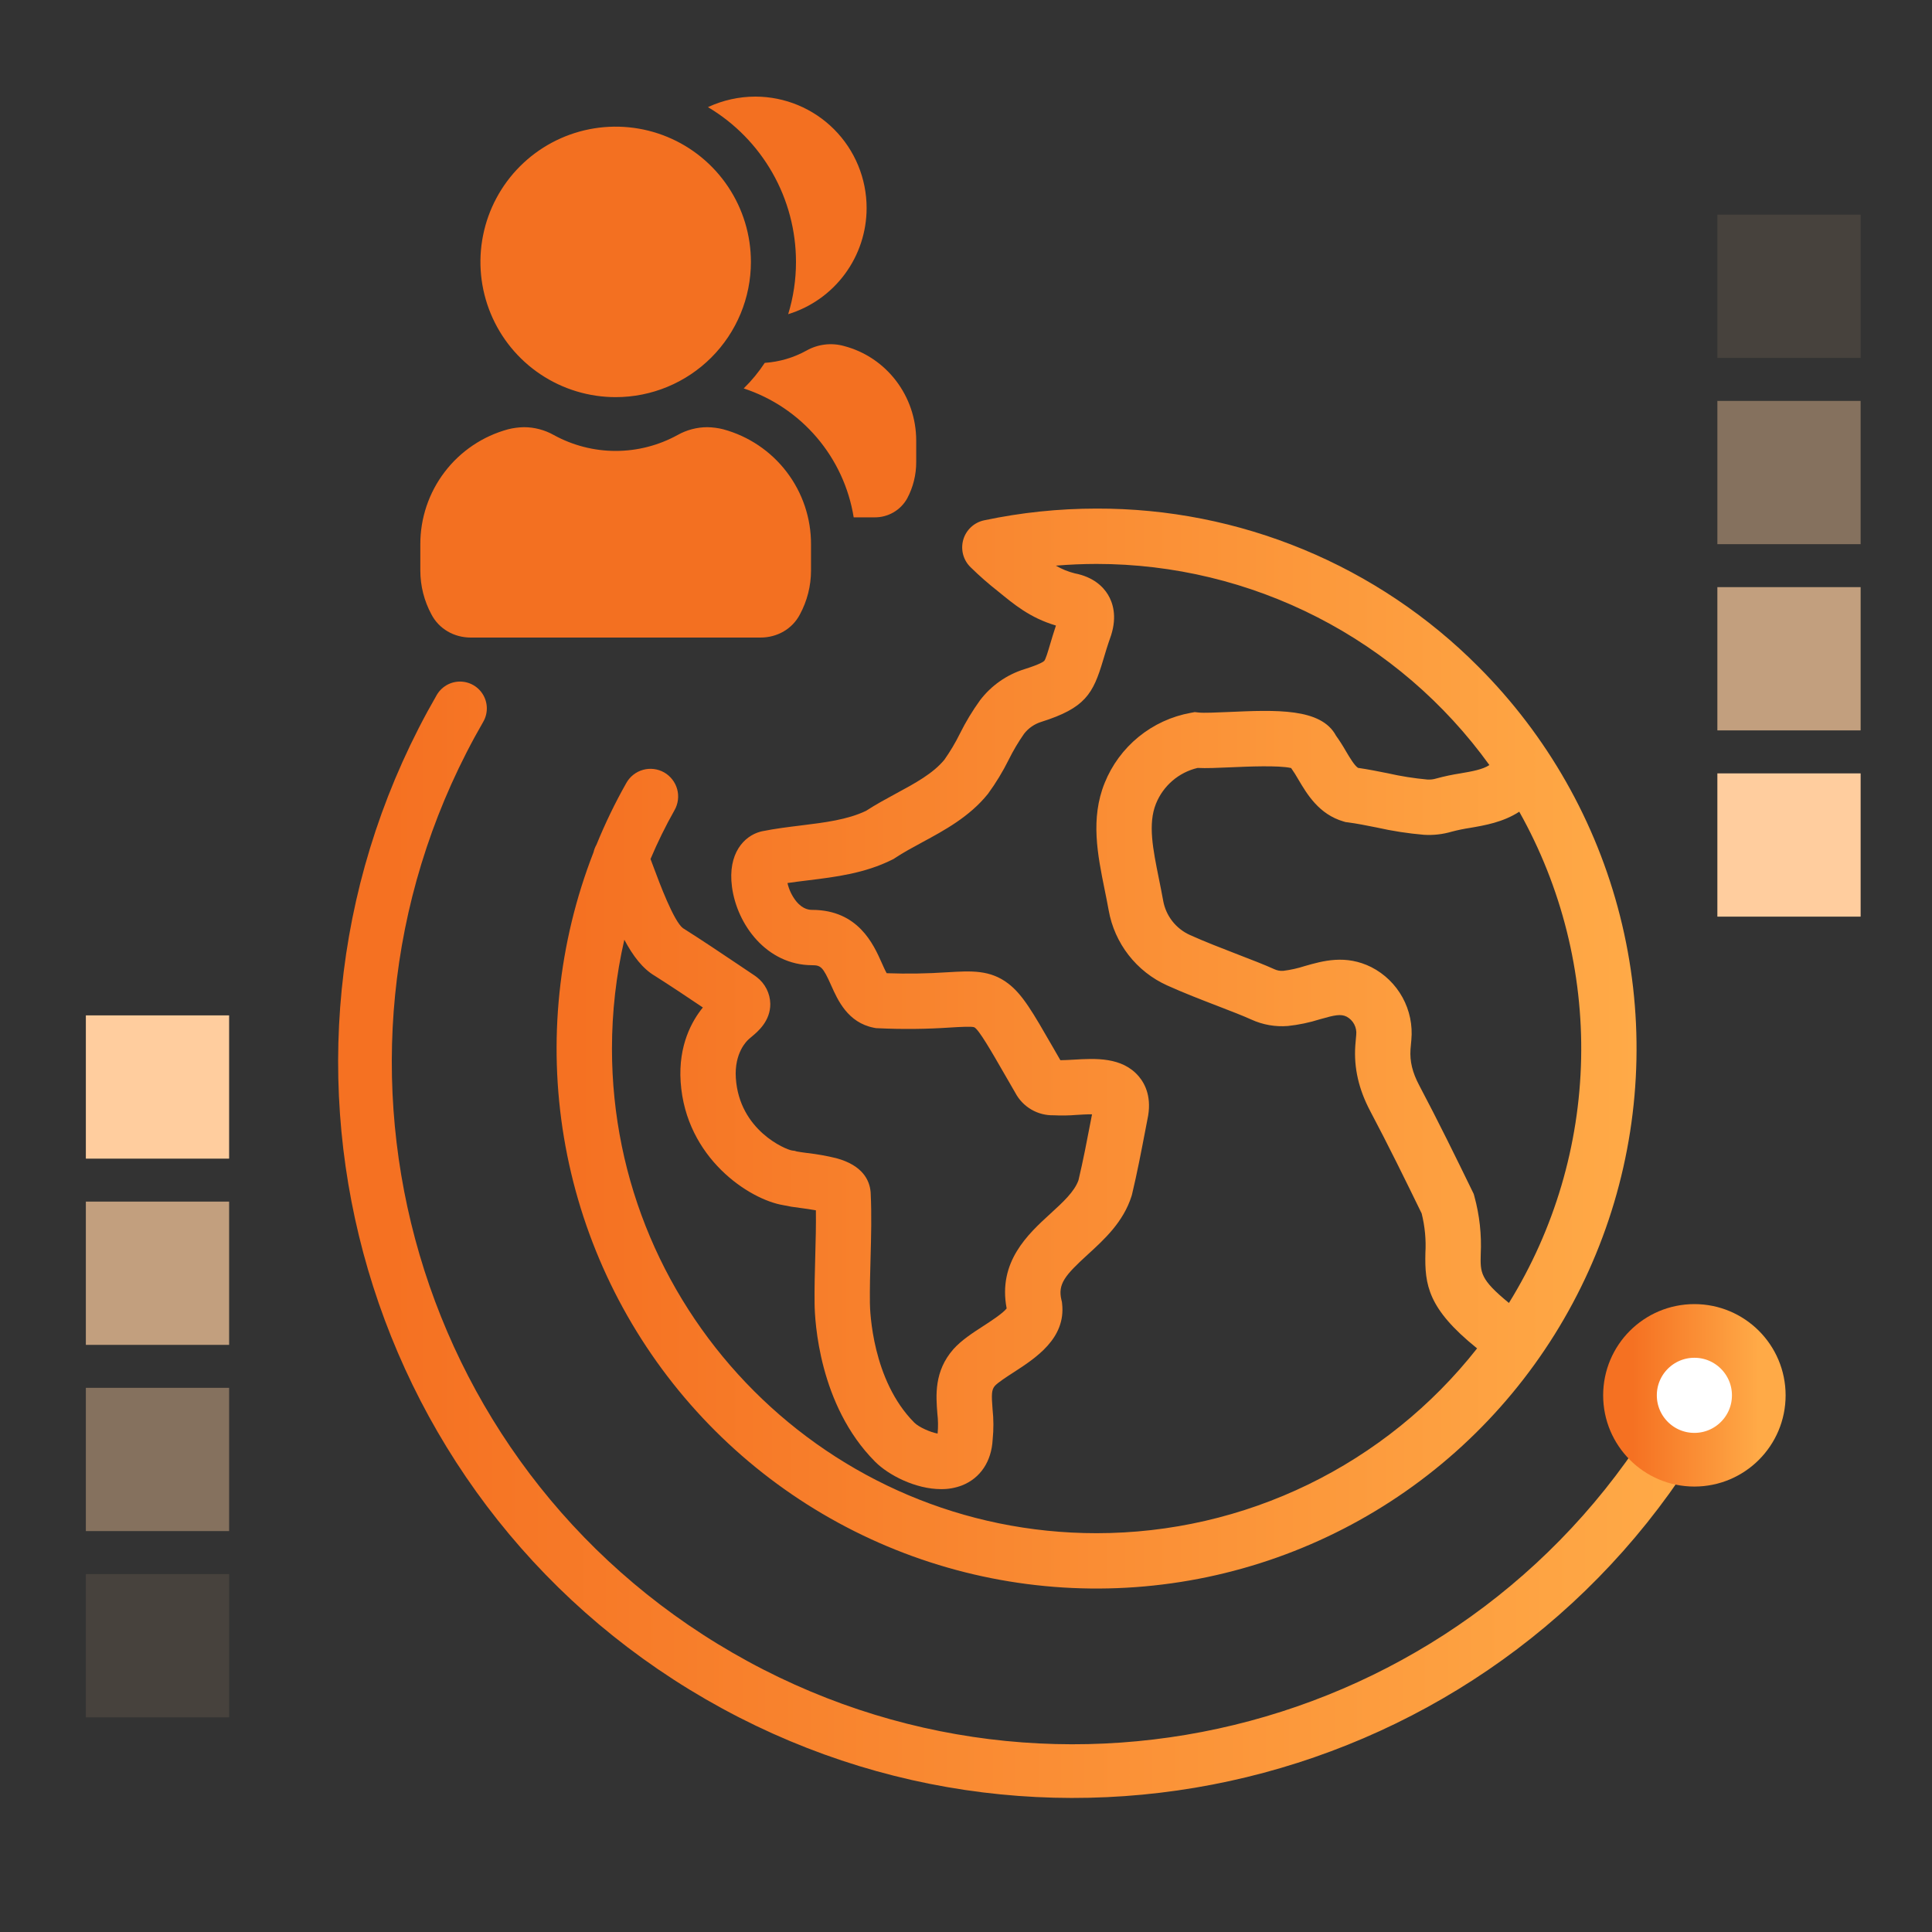
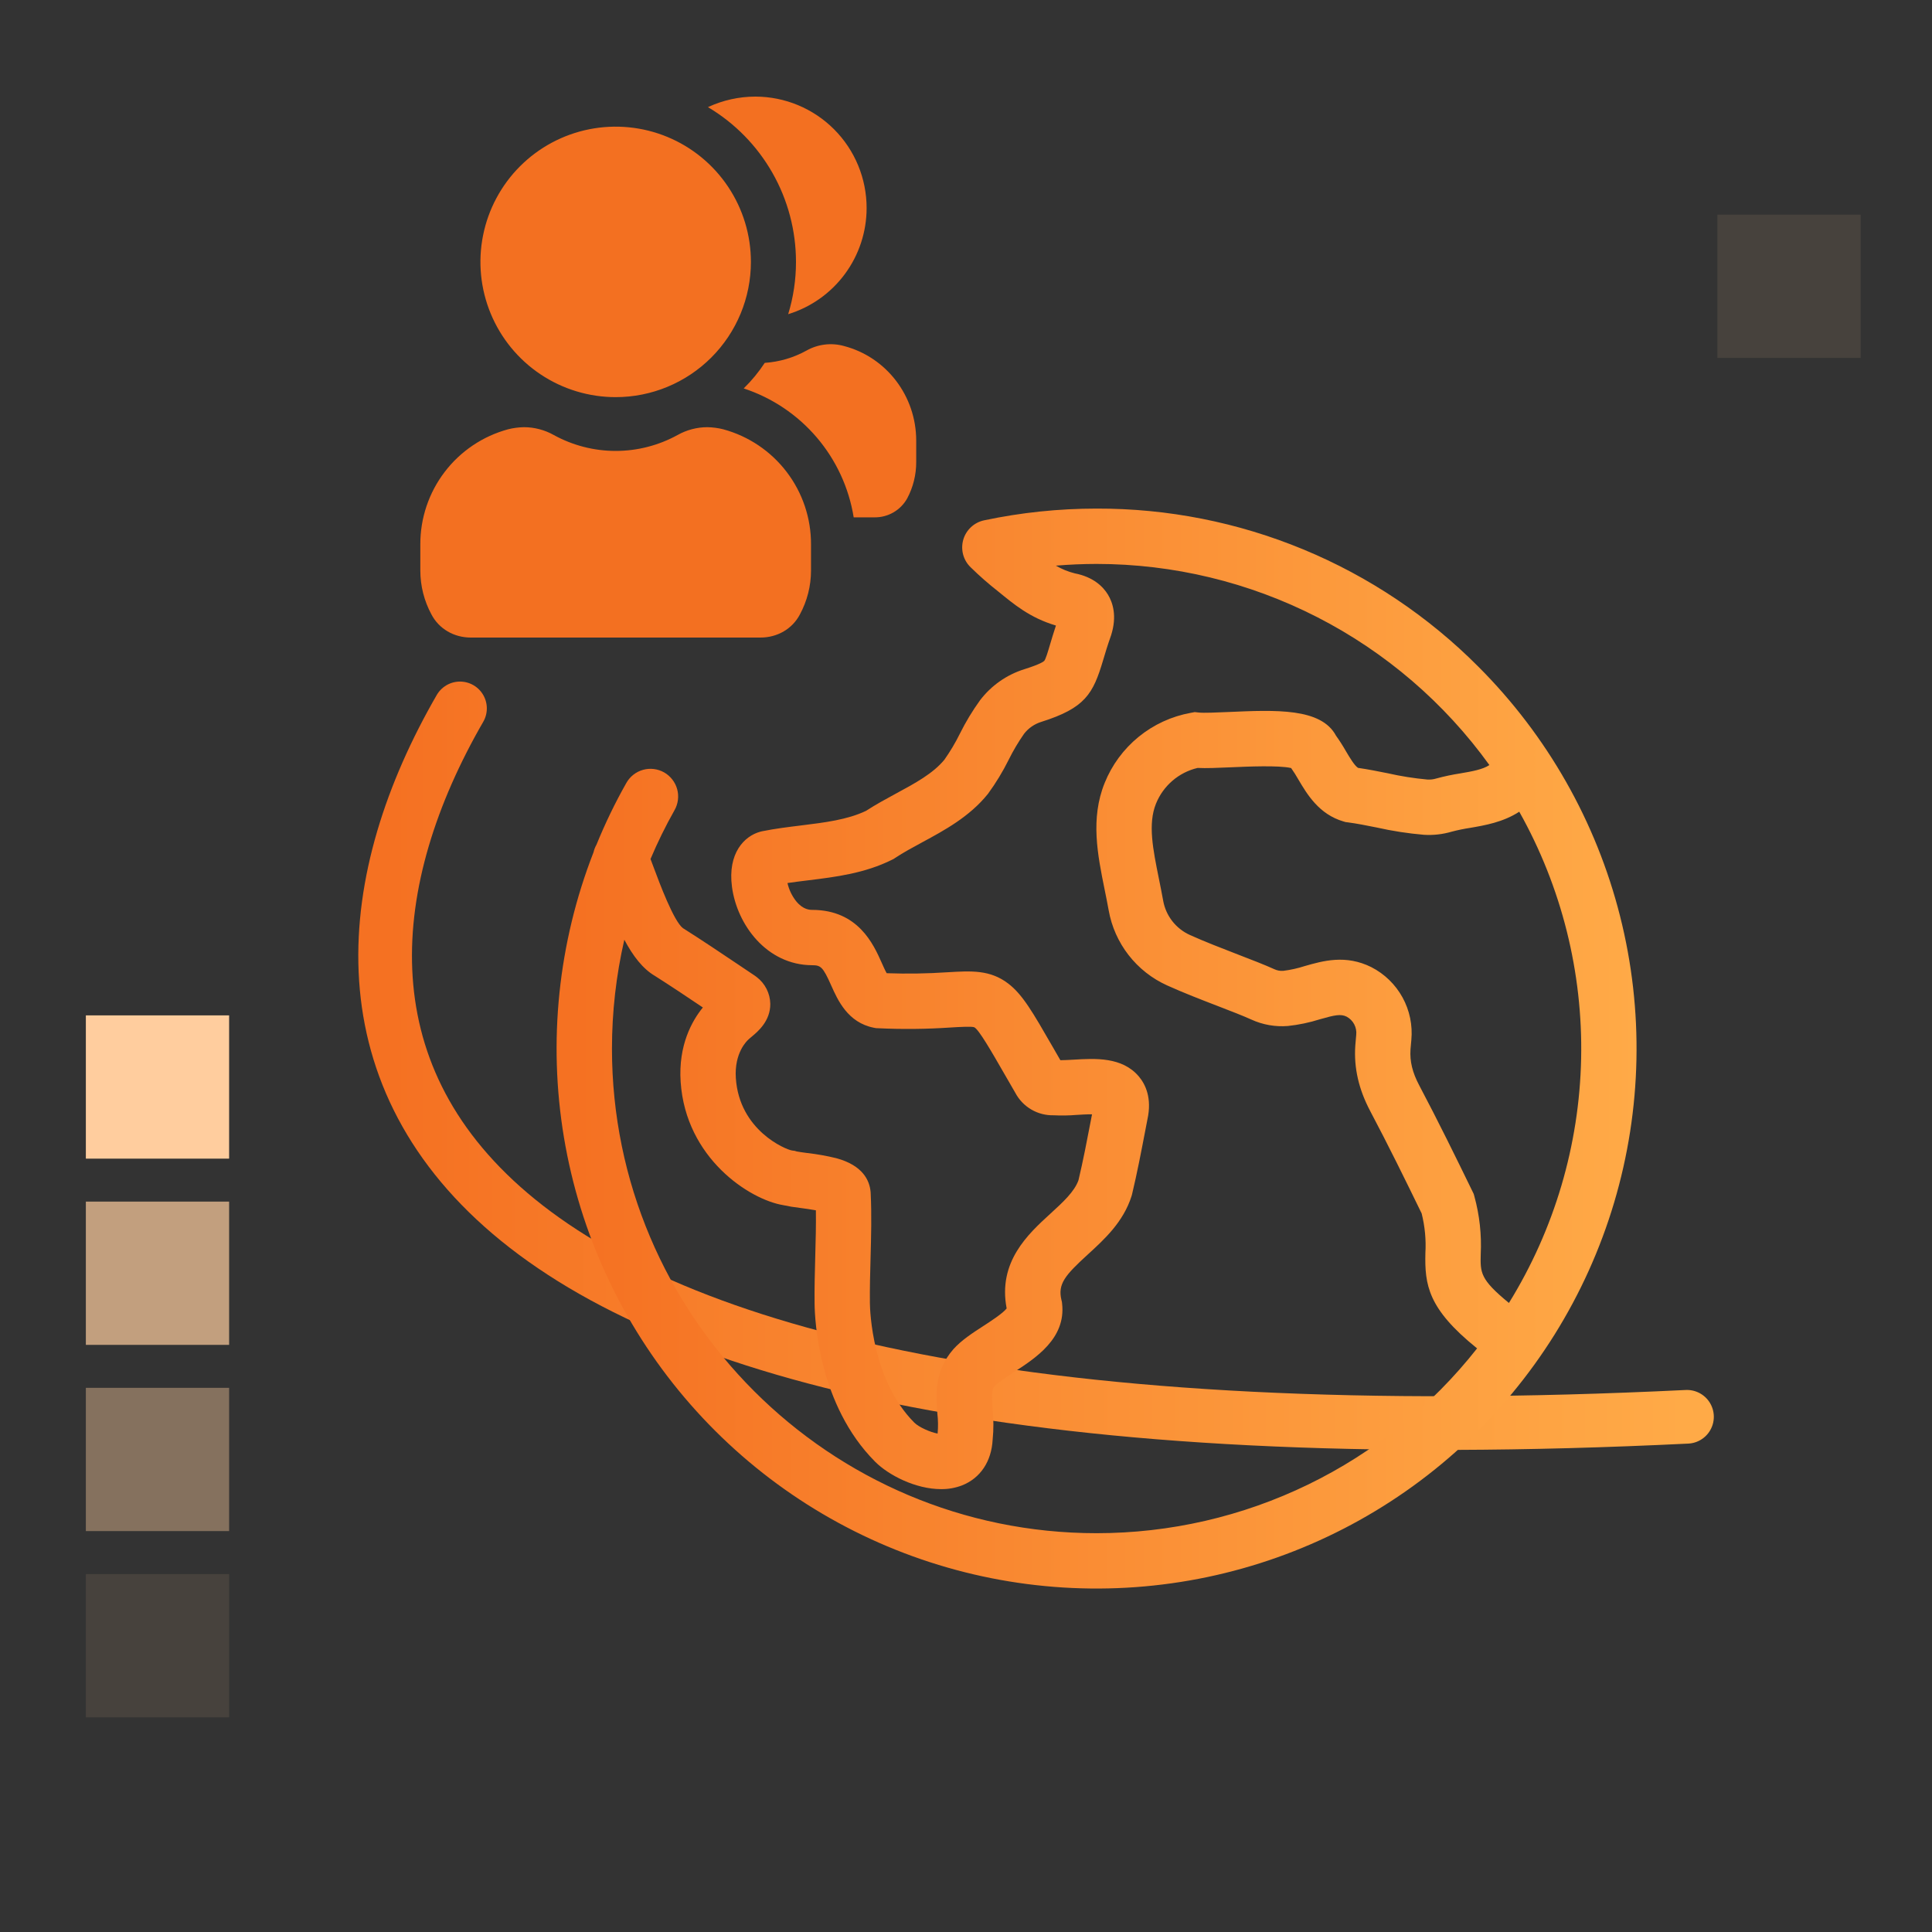
<svg xmlns="http://www.w3.org/2000/svg" width="100" height="100" viewBox="0 0 100 100" fill="none">
  <rect x="0" y="0" width="100" height="100" fill="#333333" stroke="none" />
  <rect opacity="0.1" x="11.859" y="88.889" width="7.415" height="7.415" transform="rotate(-180 11.859 88.889)" fill="#FFCD9E" />
  <rect opacity="0.4" x="11.859" y="79.249" width="7.415" height="7.415" transform="rotate(-180 11.859 79.249)" fill="#FFCD9E" />
  <rect opacity="0.7" x="11.859" y="69.61" width="7.415" height="7.415" transform="rotate(-180 11.859 69.61)" fill="#FFCD9E" />
  <rect x="11.859" y="59.971" width="7.415" height="7.415" transform="rotate(-180 11.859 59.971)" fill="#FFCD9E" />
  <rect opacity="0.1" x="88.891" y="11.111" width="7.415" height="7.415" fill="#FFCD9E" />
-   <rect opacity="0.4" x="88.891" y="20.751" width="7.415" height="7.415" fill="#FFCD9E" />
-   <rect opacity="0.7" x="88.891" y="30.39" width="7.415" height="7.415" fill="#FFCD9E" />
-   <rect x="88.891" y="40.03" width="7.415" height="7.415" fill="#FFCD9E" />
-   <path d="M87.318 73.333C77.192 90.871 54.767 96.879 37.23 86.754C19.693 76.629 13.684 54.204 23.809 36.667" stroke="url(#paint0_linear_14374_197198)" stroke-width="2.778" stroke-linecap="round" />
+   <path d="M87.318 73.333C19.693 76.629 13.684 54.204 23.809 36.667" stroke="url(#paint0_linear_14374_197198)" stroke-width="2.778" stroke-linecap="round" />
  <path d="M76.523 34.511C73.933 31.907 70.854 29.843 67.461 28.438C64.069 27.033 60.432 26.314 56.76 26.324C54.803 26.324 52.852 26.527 50.938 26.932C50.682 26.986 50.445 27.109 50.255 27.288C50.064 27.467 49.925 27.695 49.855 27.947C49.785 28.199 49.785 28.465 49.855 28.717C49.925 28.969 50.064 29.197 50.254 29.376C50.699 29.812 51.167 30.222 51.657 30.606C52.471 31.268 53.292 31.973 54.655 32.378C54.529 32.757 54.433 33.08 54.352 33.353C54.245 33.716 54.123 34.127 54.05 34.206C54.018 34.241 53.85 34.376 53.032 34.634C52.112 34.919 51.304 35.485 50.722 36.252C50.329 36.798 49.981 37.375 49.682 37.977C49.451 38.445 49.184 38.893 48.884 39.319C48.3 40.035 47.365 40.54 46.375 41.075C45.864 41.352 45.335 41.638 44.828 41.968C43.86 42.43 42.694 42.573 41.462 42.725C40.801 42.806 40.118 42.89 39.441 43.027L39.347 43.05C38.529 43.274 37.655 44.156 37.887 45.906C38.147 47.865 39.689 49.952 42.034 49.959C42.478 49.961 42.592 50.037 43.019 50.998C43.362 51.768 43.88 52.931 45.232 53.196L45.335 53.216L45.439 53.221C46.7 53.281 47.964 53.268 49.223 53.182C49.705 53.153 50.305 53.118 50.43 53.173C50.669 53.294 51.318 54.423 52.005 55.617C52.173 55.91 52.357 56.228 52.556 56.571C52.747 56.929 53.033 57.227 53.384 57.431C53.734 57.635 54.134 57.737 54.54 57.727H54.543C54.937 57.747 55.331 57.74 55.724 57.708C55.936 57.694 56.255 57.674 56.523 57.677L56.454 58.035C56.261 59.043 56.061 60.084 55.823 61.084C55.615 61.68 55.011 62.232 54.372 62.816C53.213 63.875 51.642 65.312 52.104 67.724C51.912 67.977 51.26 68.399 50.896 68.635C50.345 68.991 49.776 69.36 49.359 69.821L49.347 69.834C48.345 70.975 48.444 72.236 48.517 73.157C48.557 73.499 48.562 73.843 48.532 74.186L48.529 74.201C48.152 74.133 47.555 73.867 47.324 73.634C45.14 71.441 45.032 67.855 45.026 67.453C45.017 66.686 45.038 65.887 45.06 65.115C45.09 64.015 45.121 62.878 45.066 61.747L45.062 61.691C45.01 61.102 44.662 60.322 43.292 59.949C42.794 59.827 42.289 59.737 41.78 59.68C41.587 59.654 41.324 59.619 41.236 59.599L41.128 59.566L41.002 59.551C40.666 59.504 38.267 58.507 38.087 55.805C37.999 54.483 38.671 53.865 38.747 53.798L38.81 53.741C38.836 53.717 38.868 53.692 38.901 53.664C39.218 53.401 39.878 52.854 39.87 51.958C39.865 51.688 39.798 51.423 39.676 51.183C39.553 50.942 39.378 50.733 39.163 50.57L39.067 50.5C38.791 50.315 38.518 50.132 38.25 49.951C37.277 49.298 36.358 48.68 35.408 48.078L35.352 48.044C34.873 47.688 34.128 45.686 33.847 44.931C33.785 44.764 33.727 44.609 33.671 44.462C34.036 43.598 34.45 42.755 34.911 41.939C35.005 41.775 35.065 41.594 35.089 41.407C35.113 41.219 35.1 41.029 35.05 40.847C35 40.665 34.914 40.495 34.798 40.346C34.682 40.197 34.538 40.072 34.374 39.979C34.209 39.886 34.028 39.827 33.841 39.804C33.654 39.781 33.463 39.796 33.282 39.847C33.1 39.898 32.93 39.984 32.782 40.101C32.633 40.218 32.51 40.363 32.418 40.528C31.835 41.558 31.32 42.624 30.874 43.72C30.804 43.842 30.752 43.975 30.721 44.113C28.89 48.805 28.361 53.905 29.19 58.873C30.019 63.841 32.175 68.493 35.43 72.336C38.685 76.18 42.919 79.073 47.682 80.708C52.446 82.344 57.564 82.661 62.493 81.628C67.423 80.594 71.982 78.248 75.688 74.836C79.393 71.425 82.108 67.076 83.546 62.248C84.983 57.421 85.089 52.295 83.852 47.412C82.616 42.529 80.083 38.072 76.522 34.51L76.523 34.511ZM56.76 79.358C42.928 79.358 31.675 68.105 31.675 54.273C31.676 52.377 31.89 50.488 32.315 48.64C32.763 49.482 33.268 50.144 33.902 50.515C34.723 51.036 35.533 51.578 36.38 52.147C35.821 52.832 35.104 54.097 35.23 55.996C35.494 59.952 38.801 62.093 40.543 62.379C40.827 62.441 41.114 62.488 41.404 62.521C41.609 62.548 41.944 62.593 42.23 62.645C42.241 63.422 42.22 64.213 42.197 65.037C42.175 65.838 42.153 66.667 42.163 67.491C42.174 68.34 42.376 72.725 45.295 75.657C45.995 76.36 47.398 77.077 48.709 77.077C49.08 77.082 49.448 77.016 49.794 76.884C50.745 76.508 51.32 75.645 51.38 74.51C51.433 73.985 51.431 73.456 51.374 72.932C51.314 72.174 51.322 71.934 51.494 71.733C51.661 71.552 52.082 71.281 52.453 71.04C53.603 70.296 55.178 69.277 54.974 67.474L54.964 67.384L54.942 67.296C54.738 66.456 55.131 66.005 56.306 64.931C57.167 64.144 58.143 63.251 58.569 61.909L58.596 61.81C58.855 60.729 59.065 59.634 59.268 58.576L59.388 57.953C59.638 56.834 59.285 56.118 58.944 55.715C58.081 54.696 56.679 54.781 55.553 54.849C55.321 54.862 55.065 54.875 54.885 54.876C54.744 54.633 54.612 54.404 54.489 54.189C53.451 52.385 52.93 51.479 52.189 50.911C51.252 50.193 50.282 50.25 49.054 50.323C48.003 50.394 46.949 50.411 45.895 50.373C45.814 50.233 45.711 50.001 45.637 49.833C45.212 48.879 44.421 47.102 42.043 47.095C41.927 47.095 41.573 47.094 41.209 46.647C40.991 46.37 40.837 46.049 40.76 45.706C41.1 45.656 41.45 45.612 41.812 45.568C43.259 45.39 44.756 45.206 46.178 44.497L46.256 44.458L46.329 44.409C46.754 44.127 47.232 43.869 47.738 43.595C48.882 42.977 50.178 42.276 51.122 41.107L51.142 41.082C51.548 40.526 51.906 39.936 52.212 39.32C52.443 38.853 52.709 38.405 53.007 37.979C53.233 37.688 53.543 37.474 53.895 37.365C56.169 36.647 56.579 35.918 57.098 34.168C57.203 33.814 57.322 33.414 57.496 32.923L57.512 32.876C57.826 31.885 57.597 31.19 57.349 30.781C57.106 30.38 56.611 29.867 55.627 29.676C55.284 29.59 54.956 29.456 54.651 29.278C55.351 29.22 56.054 29.19 56.76 29.189C60.731 29.19 64.645 30.134 68.18 31.944C71.715 33.754 74.769 36.378 77.091 39.599C76.746 39.831 76.184 39.928 75.594 40.029C75.171 40.094 74.751 40.183 74.338 40.296C74.191 40.34 74.037 40.358 73.884 40.349C73.191 40.286 72.504 40.177 71.825 40.023C71.325 39.923 70.81 39.819 70.293 39.745C70.111 39.634 69.856 39.204 69.666 38.883C69.508 38.606 69.337 38.337 69.151 38.077C68.38 36.641 66.049 36.744 63.588 36.853C62.986 36.879 62.303 36.91 62.052 36.881L61.84 36.858L61.631 36.897C60.642 37.076 59.715 37.503 58.936 38.138C58.157 38.773 57.551 39.595 57.176 40.528C56.432 42.372 56.81 44.237 57.175 46.042C57.247 46.395 57.321 46.761 57.385 47.118C57.535 47.963 57.889 48.758 58.415 49.434C58.941 50.111 59.625 50.65 60.406 51.003C61.24 51.381 62.197 51.751 63.041 52.076C63.713 52.335 64.347 52.58 64.764 52.77C65.357 53.042 66.01 53.158 66.66 53.105C67.223 53.045 67.778 52.929 68.318 52.758C69.082 52.539 69.399 52.471 69.703 52.623C69.87 52.713 70.007 52.851 70.095 53.019C70.183 53.187 70.219 53.378 70.198 53.566L70.185 53.708C70.172 53.853 70.158 53.995 70.149 54.133C70.073 55.279 70.327 56.385 70.925 57.514C71.859 59.278 72.75 61.092 73.584 62.806C73.753 63.476 73.818 64.167 73.778 64.857C73.74 66.502 73.904 67.734 76.434 69.776C76.441 69.781 76.448 69.786 76.455 69.791C74.11 72.773 71.119 75.183 67.708 76.84C64.296 78.497 60.553 79.358 56.76 79.358ZM76.642 64.923C76.692 63.913 76.582 62.902 76.315 61.927L76.279 61.798L76.221 61.678C75.358 59.905 74.434 58.02 73.457 56.174C73.106 55.51 72.967 54.939 73.007 54.322C73.015 54.211 73.026 54.096 73.037 53.98L73.051 53.827C73.122 53.064 72.963 52.298 72.594 51.626C72.225 50.955 71.664 50.409 70.982 50.06C69.653 49.397 68.476 49.733 67.531 50.004C67.168 50.121 66.796 50.204 66.417 50.251C66.257 50.262 66.096 50.231 65.951 50.162C65.457 49.938 64.785 49.678 64.073 49.404C63.265 49.091 62.348 48.738 61.588 48.394C61.23 48.232 60.918 47.986 60.676 47.676C60.435 47.366 60.273 47.002 60.205 46.616C60.135 46.225 60.057 45.843 59.983 45.473C59.676 43.956 59.41 42.646 59.833 41.599C60.018 41.141 60.31 40.733 60.685 40.411C61.059 40.089 61.506 39.862 61.987 39.748C62.435 39.771 63.013 39.746 63.715 39.715C64.545 39.678 66.201 39.605 66.828 39.754C66.962 39.943 67.086 40.139 67.2 40.341C67.651 41.104 68.268 42.149 69.541 42.519L69.647 42.55L69.757 42.564C70.231 42.625 70.731 42.726 71.26 42.832C72.065 43.013 72.882 43.139 73.704 43.209C74.19 43.239 74.677 43.184 75.144 43.046C75.451 42.965 75.763 42.901 76.078 42.853C76.862 42.719 77.801 42.557 78.637 42.014C80.827 45.913 81.933 50.329 81.839 54.8C81.745 59.272 80.454 63.637 78.102 67.441C76.612 66.22 76.62 65.879 76.642 64.923Z" fill="url(#paint1_linear_14374_197198)" />
  <g clip-path="url(#clip0_14374_197198)">
    <path d="M44.856 10.771C44.855 12 44.461 13.197 43.73 14.185C42.999 15.174 41.971 15.902 40.796 16.262C41.065 15.385 41.201 14.473 41.2 13.556C41.2 11.94 40.78 10.352 39.981 8.947C39.182 7.543 38.032 6.37 36.643 5.545C37.413 5.187 38.251 5.001 39.1 5C40.629 5.003 42.093 5.612 43.173 6.694C44.252 7.776 44.857 9.243 44.856 10.771ZM43.689 17.911C43.036 17.728 42.336 17.812 41.745 18.145C41.08 18.513 40.341 18.731 39.583 18.782C39.269 19.261 38.903 19.704 38.494 20.105C39.963 20.588 41.272 21.466 42.276 22.643C43.28 23.82 43.941 25.251 44.187 26.778H45.26C45.605 26.783 45.945 26.694 46.243 26.522C46.542 26.349 46.788 26.099 46.956 25.798C47.265 25.219 47.425 24.572 47.423 23.916V22.811C47.423 20.493 45.883 18.487 43.689 17.911ZM37.436 22.22C37.166 22.152 36.889 22.116 36.611 22.111C36.072 22.112 35.542 22.252 35.072 22.516C34.09 23.056 32.988 23.34 31.867 23.34C30.746 23.34 29.644 23.056 28.663 22.516C28.192 22.252 27.662 22.112 27.123 22.111C26.845 22.116 26.568 22.152 26.298 22.22C24.991 22.575 23.837 23.351 23.016 24.428C22.195 25.505 21.752 26.823 21.756 28.177V29.531C21.756 30.324 21.954 31.104 22.331 31.802C22.72 32.549 23.498 33 24.369 33H39.365C40.236 33 41.014 32.549 41.403 31.802C41.78 31.104 41.978 30.324 41.978 29.531V28.178C41.983 26.823 41.54 25.505 40.718 24.428C39.897 23.351 38.743 22.575 37.436 22.22ZM38.867 13.556C38.867 12.171 38.456 10.818 37.687 9.667C36.918 8.515 35.825 7.618 34.546 7.088C33.267 6.559 31.859 6.42 30.501 6.69C29.143 6.96 27.896 7.627 26.917 8.606C25.938 9.585 25.272 10.832 25.002 12.19C24.731 13.548 24.87 14.955 25.4 16.234C25.93 17.514 26.827 18.607 27.978 19.376C29.129 20.145 30.483 20.556 31.867 20.556C33.724 20.556 35.504 19.818 36.817 18.505C38.13 17.193 38.867 15.412 38.867 13.556Z" fill="#F37021" />
  </g>
-   <circle cx="87.701" cy="72.222" r="3.333" fill="white" stroke="url(#paint2_linear_14374_197198)" stroke-width="2.778" />
  <defs>
    <linearGradient id="paint0_linear_14374_197198" x1="20.176" y1="80.093" x2="87.318" y2="80.093" gradientUnits="userSpaceOnUse">
      <stop stop-color="#F57122" />
      <stop offset="1" stop-color="#FFAA47" />
    </linearGradient>
    <linearGradient id="paint1_linear_14374_197198" x1="29.858" y1="70.454" x2="84.708" y2="70.454" gradientUnits="userSpaceOnUse">
      <stop stop-color="#F57122" />
      <stop offset="1" stop-color="#FFAA47" />
    </linearGradient>
    <linearGradient id="paint2_linear_14374_197198" x1="84.492" y1="74.152" x2="91.034" y2="74.152" gradientUnits="userSpaceOnUse">
      <stop stop-color="#F57122" />
      <stop offset="1" stop-color="#FFAA47" />
    </linearGradient>
    <clipPath id="clip0_14374_197198">
      <rect width="27" height="28" fill="white" transform="translate(21 5)" />
    </clipPath>
  </defs>
</svg>